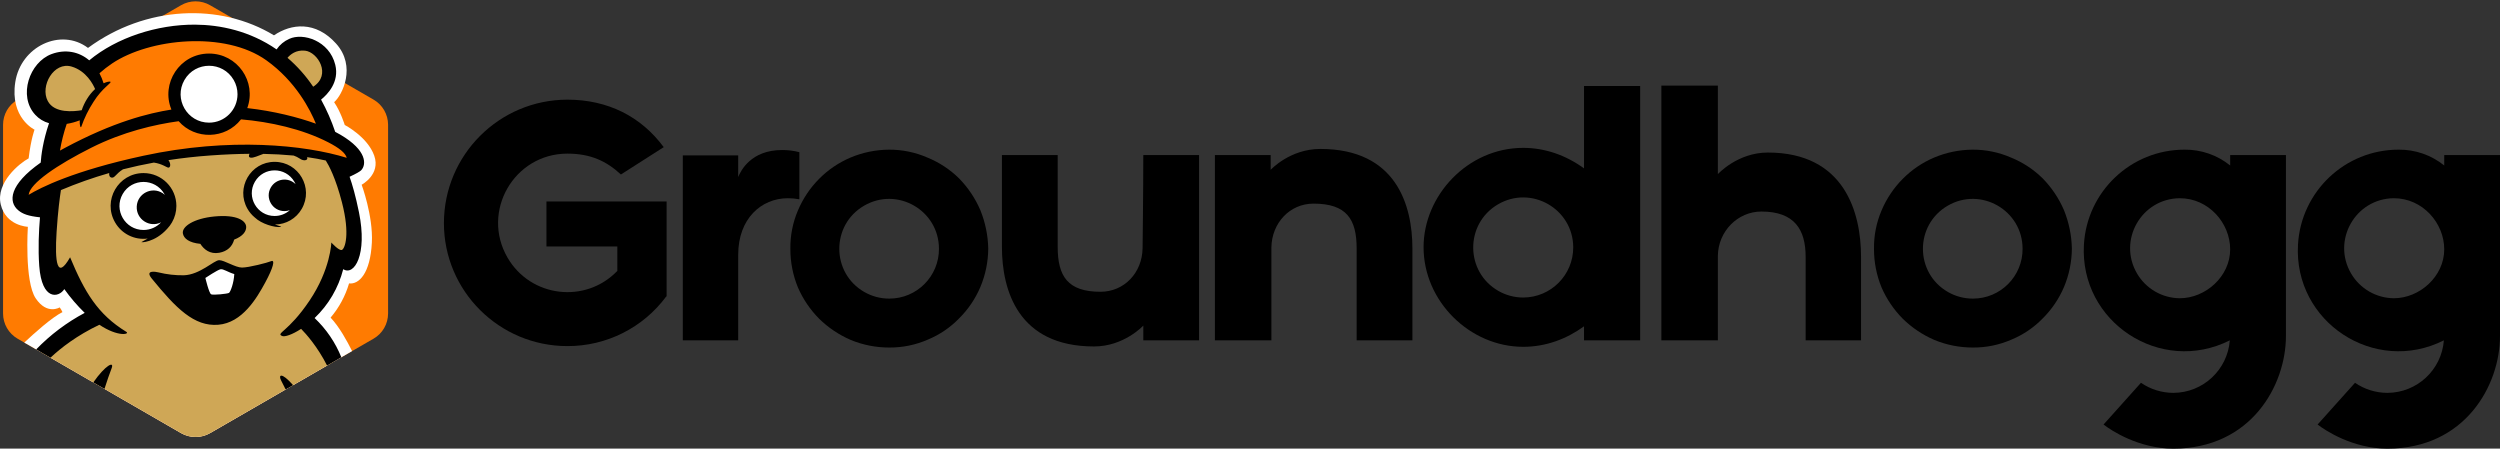
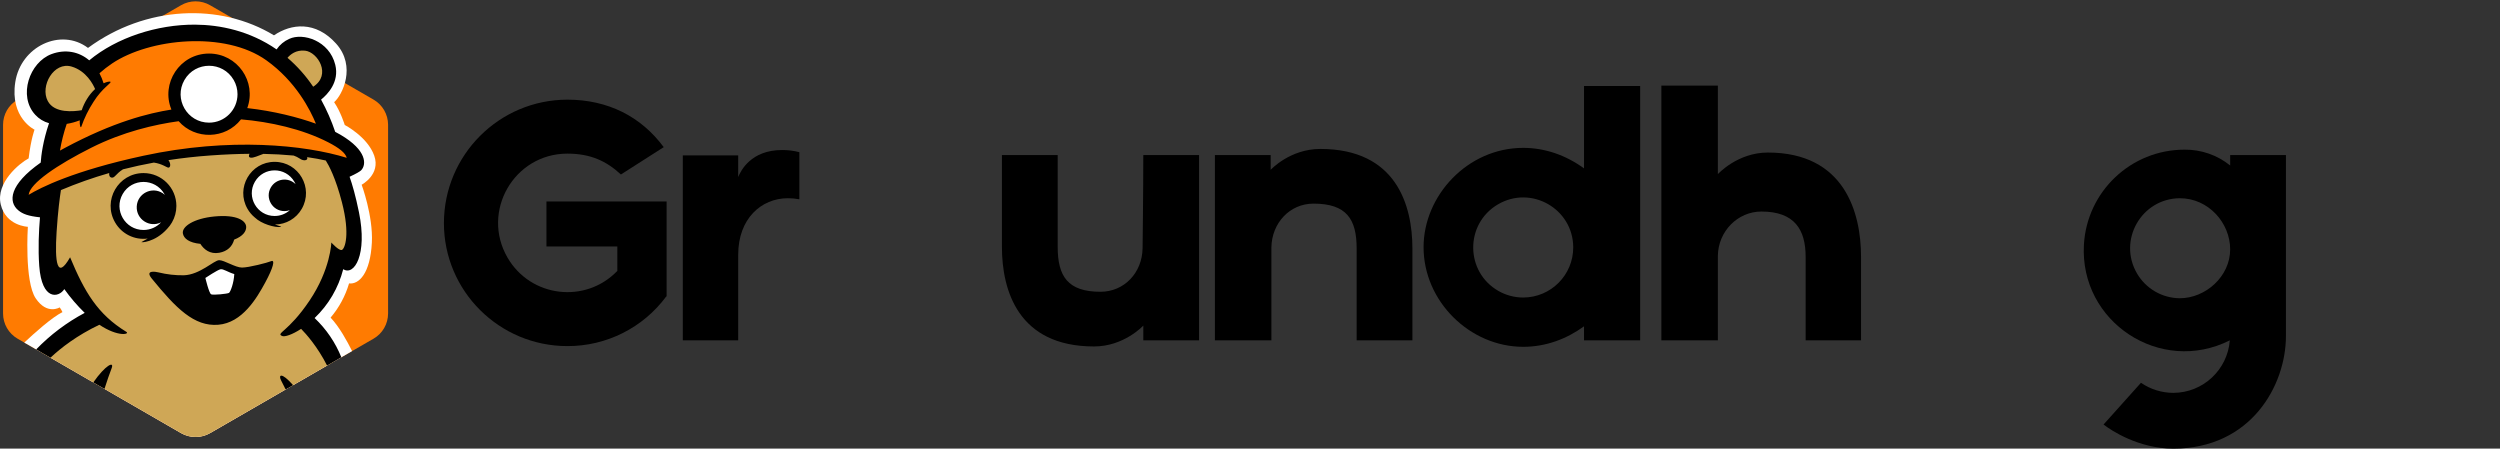
<svg xmlns="http://www.w3.org/2000/svg" viewBox="33.165 18.075 1746.382 313.392">
  <rect x="33.165" y="18.075" width="1746.382" height="313.392" fill="#333333" stroke="none" />
  <g id="shine">
    <g>
      <path d="M 498.827 225.159 L 498.575 225.159 C 482.375 247.065 456.709 259.945 429.463 259.841 C 381.963 259.841 343.263 221.389 343.263 173.891 C 343.341 126.316 381.888 87.769 429.463 87.691 C 457.863 87.691 480.983 99.503 496.816 120.865 L 466.909 139.965 C 456.857 130.665 445.799 125.388 429.463 125.388 C 392.221 125.449 369.011 165.803 387.685 198.025 C 403.811 225.852 442.097 230.488 464.4 207.315 L 464.4 190.226 L 414.887 190.226 L 414.887 158.812 L 498.827 158.812 L 498.827 225.159 Z" />
      <path d="M 591.564 124.381 L 591.564 157.3 C 588.914 156.788 586.22 156.536 583.521 156.546 C 564.921 156.546 548.84 170.871 548.84 196.002 L 548.84 255.82 L 510.14 255.82 L 510.14 126.643 L 548.84 126.643 L 548.84 141.722 C 550.599 137.45 557.64 122.873 579.5 122.873 C 583.57 122.848 587.626 123.355 591.564 124.381 Z" />
-       <path d="M 723.507 191.735 C 723.444 200.974 721.566 210.111 717.978 218.626 C 714.496 226.804 709.461 234.229 703.151 240.49 C 696.957 246.88 689.514 251.927 681.286 255.318 C 672.808 259.023 663.647 260.907 654.395 260.846 C 645.172 260.87 636.034 259.076 627.504 255.568 C 619.283 252.028 611.785 247.002 605.388 240.741 C 599.133 234.435 594.105 227.021 590.561 218.876 C 587.053 210.346 585.26 201.209 585.283 191.986 C 585.136 182.751 586.934 173.589 590.561 165.095 C 594.039 156.84 599.073 149.331 605.388 142.978 C 611.649 136.668 619.075 131.633 627.253 128.151 C 635.768 124.564 644.905 122.685 654.144 122.622 C 663.396 122.562 672.557 124.445 681.035 128.151 C 689.294 131.507 696.81 136.46 703.151 142.727 C 709.412 149.124 714.438 156.622 717.978 164.843 C 721.448 173.394 723.322 182.509 723.507 191.735 Z M 689.077 191.735 C 688.981 164.94 659.915 148.297 636.758 161.777 C 613.6 175.257 613.72 208.751 636.973 222.066 C 642.277 225.103 648.288 226.69 654.4 226.667 C 673.659 226.685 689.236 210.993 689.077 191.735 Z" />
      <path d="M 733.059 190.478 L 733.059 126.391 L 772.013 126.391 L 772.013 190.478 C 772.013 211.086 779.05 221.892 801.92 221.892 C 818.507 221.892 831.073 208.572 831.32 191.483 C 831.32 191.483 831.82 151.273 831.82 126.391 L 870.774 126.391 L 870.774 255.82 L 831.827 255.82 L 831.827 245.52 C 831.575 245.771 818.255 260.097 797.396 260.097 C 744.368 260.093 733.059 220.887 733.059 190.478 Z" />
      <path d="M 1019.812 191.735 L 1019.812 255.82 L 980.858 255.82 L 980.858 191.735 C 980.858 171.126 973.821 160.32 950.699 160.32 C 934.113 160.32 921.547 173.891 921.299 190.98 L 921.299 255.82 L 881.839 255.82 L 881.839 126.391 L 920.793 126.391 L 920.793 136.691 C 921.044 136.439 934.364 122.115 955.474 122.115 C 1008.5 122.12 1019.812 161.325 1019.812 191.735 Z" />
      <path d="M 1178.9 78.138 L 1178.9 255.82 L 1139.69 255.82 L 1139.69 246.02 C 1127.627 254.82 1113.051 260.345 1097.218 260.345 C 1060.018 260.345 1027.603 228.679 1027.603 190.73 C 1027.603 154.792 1058.263 121.366 1097.218 121.366 C 1112.297 121.366 1126.873 126.392 1139.69 135.692 L 1139.69 78.138 L 1178.9 78.138 Z M 1132.155 190.729 C 1131.962 163.837 1102.73 147.239 1079.538 160.853 C 1056.346 174.466 1056.587 208.08 1079.973 221.358 C 1085.231 224.344 1091.175 225.914 1097.222 225.914 C 1116.592 225.864 1132.242 210.099 1132.151 190.729 L 1132.155 190.729 Z" />
      <path d="M 1333.2 197.514 L 1333.2 255.82 L 1294.5 255.82 L 1294.5 197.514 C 1294.5 178.414 1286.709 165.848 1263.588 165.848 C 1247.001 165.848 1233.43 179.671 1233.179 196.761 L 1233.179 255.82 L 1193.722 255.82 L 1193.722 77.888 L 1233.179 77.888 L 1233.179 139.712 C 1233.43 139.46 1247.001 124.633 1268.112 124.633 C 1321.9 124.633 1333.2 166.853 1333.2 197.514 Z" />
-       <path d="M 1480.477 191.735 C 1480.414 200.974 1478.535 210.111 1474.948 218.626 C 1471.465 226.804 1466.43 234.229 1460.12 240.49 C 1453.926 246.88 1446.484 251.927 1438.256 255.318 C 1429.778 259.023 1420.617 260.906 1411.365 260.846 C 1402.142 260.87 1393.004 259.076 1384.474 255.568 C 1376.252 252.029 1368.755 247.002 1362.358 240.741 C 1356.103 234.435 1351.075 227.021 1347.53 218.876 C 1344.023 210.346 1342.229 201.209 1342.252 191.986 C 1342.106 182.751 1343.904 173.589 1347.53 165.095 C 1351.008 156.84 1356.043 149.331 1362.358 142.978 C 1368.619 136.669 1376.044 131.633 1384.222 128.151 C 1392.737 124.564 1401.874 122.685 1411.113 122.622 C 1420.364 122.562 1429.524 124.446 1438 128.151 C 1446.26 131.507 1453.775 136.46 1460.116 142.727 C 1466.377 149.124 1471.404 156.622 1474.944 164.843 C 1478.414 173.394 1480.289 182.508 1480.477 191.735 Z M 1446.046 191.735 C 1445.95 164.941 1416.884 148.299 1393.727 161.779 C 1370.571 175.26 1370.692 208.753 1393.944 222.066 C 1399.247 225.102 1405.255 226.689 1411.365 226.667 C 1430.625 226.687 1446.205 210.995 1446.046 191.735 Z" />
      <path d="M 1630.013 126.391 L 1630.013 252.805 C 1630.013 287.234 1605.635 331.467 1551.35 331.467 C 1527.224 331.467 1508.123 318.9 1502.595 314.629 L 1528.732 285.476 C 1535.394 290.038 1543.275 292.49 1551.35 292.512 C 1572.055 292.434 1589.228 276.465 1590.807 255.82 C 1542.436 280.196 1485.816 243.068 1488.891 188.989 C 1491.009 151.74 1521.832 122.62 1559.141 122.62 C 1570.743 122.478 1582.031 126.389 1591.059 133.678 L 1591.059 126.389 L 1630.013 126.391 Z M 1591.059 192.237 C 1591.059 173.891 1575.979 156.55 1555.874 156.55 C 1528.983 156.753 1512.396 185.991 1526.018 209.178 C 1532.244 219.777 1543.582 226.323 1555.874 226.416 C 1573.718 226.416 1591.059 211.337 1591.059 192.237 L 1591.059 192.237 Z" />
-       <path d="M 1779.547 126.391 L 1779.547 252.805 C 1779.547 287.234 1755.169 331.467 1700.884 331.467 C 1676.758 331.467 1657.658 318.9 1652.129 314.629 L 1678.266 285.476 C 1684.928 290.038 1692.809 292.49 1700.884 292.512 C 1721.589 292.434 1738.762 276.465 1740.341 255.82 C 1691.97 280.196 1635.35 243.068 1638.425 188.989 C 1640.543 151.74 1671.366 122.62 1708.675 122.62 C 1720.277 122.478 1731.565 126.389 1740.593 133.678 L 1740.593 126.389 L 1779.547 126.391 Z M 1740.593 192.237 C 1740.593 173.891 1725.513 156.55 1705.408 156.55 C 1678.517 156.753 1661.93 185.991 1675.552 209.178 C 1681.778 219.777 1693.116 226.323 1705.408 226.416 C 1723.252 226.416 1740.593 211.337 1740.593 192.237 L 1740.593 192.237 Z" />
    </g>
    <g transform="matrix(0.872, 0, 0, 0.872, -0.007, 11.729)">
      <path d="M 348.93 258.42 L 348.93 107.24 C 348.927 98.919 344.486 91.231 337.28 87.07 L 206.35 11.47 C 199.144 7.31 190.266 7.31 183.06 11.47 L 52.13 87.08 C 44.926 91.242 40.489 98.93 40.49 107.25 L 40.49 258.43 C 40.491 266.749 44.927 274.437 52.13 278.6 L 183.06 354.2 C 190.268 358.364 199.152 358.364 206.36 354.2 L 337.28 278.6 C 344.486 274.439 348.927 266.751 348.93 258.43 L 348.93 258.42" fill="#ff7b01" />
      <path d="M 88.07 257.31 C 87.492 255.966 86.753 254.696 85.87 253.53 C 85.87 253.53 75.79 259.83 66.65 246.29 C 57.52 232.74 60.35 188.96 60.35 188.96 C 60.35 188.96 42.72 188.33 38.62 171.01 C 34.52 153.69 53.74 137.94 60.98 134.16 C 62.88 118.41 65.71 111.17 65.71 111.17 C 65.71 111.17 45.87 101.72 50.28 73.06 C 54.68 44.4 86.81 29.28 108.54 45.66 C 154.84 11.64 214.37 9.44 257.52 35.58 C 271.38 26.13 290.9 23.93 307.28 42.2 C 323.66 60.46 312.32 83.45 305.71 89.12 C 311.06 97 314.21 107.39 314.21 107.39 C 314.21 107.39 332.47 116.84 337.83 131.96 C 343.18 147.08 327.75 155.26 327.75 155.26 C 327.75 155.26 337.02 180.22 335.94 201.56 C 334.68 226.45 325.54 235.26 317.67 234.32 C 314.71 244.389 309.668 253.724 302.87 261.72 C 309.867 269.053 316.315 280.873 320.091 288.526 L 206.36 354.2 C 199.152 358.364 190.268 358.364 183.06 354.2 L 57.495 281.698 C 65.004 274.649 79.541 261.535 88.07 257.31 Z" fill="#fff" />
      <path d="M 114.83 259.62 C 106.396 249.472 99.012 238.496 92.79 226.86 C 92.79 226.86 78.39 242.27 77.09 216.3 C 75.79 190.33 76.41 174.58 76.41 174.58 C 76.41 174.58 49.96 173.95 53.74 163.24 C 57.51 152.54 78.3 137.42 78.3 137.42 C 78.3 137.42 79.56 114.11 85.23 101.52 C 69.48 95.22 63.81 85.14 70.74 68.76 C 77.67 52.38 99.09 48.6 109.17 63.09 C 155.78 25.92 225.7 26.55 259.72 55.53 C 272.32 39.78 288.06 37.89 298.77 53.63 C 309.48 69.39 288.07 85.13 288.07 85.13 L 300.67 113.48 C 300.67 113.48 321.83 126.2 322.27 135.9 C 322.71 145.6 311.37 141.2 311.37 141.2 C 311.37 141.2 323.97 179.62 322.71 200.4 C 321.45 221.2 309.48 213.63 309.48 213.63 C 304.309 230.841 295.5 246.74 283.65 260.25 C 295.286 275.752 301.79 288.694 305.262 297.089 L 206.36 354.2 C 199.152 358.364 190.269 358.364 183.06 354.2 L 70.841 289.404 C 84.305 277.838 99.062 267.842 114.83 259.62 Z M 220.19 58.11 C 201.083 47.078 177.2 60.868 177.2 82.93 C 177.2 93.169 182.663 102.631 191.53 107.75 C 210.637 118.782 234.52 104.992 234.52 82.93 C 234.52 72.691 229.057 63.229 220.19 58.11 Z M 270.205 143.687 C 255.272 134.642 236.147 145.155 235.78 162.61 C 235.603 171.052 240.13 178.894 247.53 182.961 C 262.83 191.372 281.497 180.065 281.13 162.61 C 280.967 154.848 276.845 147.709 270.205 143.687 Z M 165.451 152.781 C 150.809 143.909 132.053 154.213 131.69 171.33 C 131.514 179.612 135.956 187.305 143.216 191.293 C 158.221 199.537 176.523 188.447 176.16 171.33 C 175.999 163.722 171.959 156.725 165.451 152.781 Z M 201.77 248.91 L 228.85 245.13 L 230.74 225.6 L 214.36 219.93 L 196.73 230.01 L 201.77 248.91 Z" fill="#cfa756" />
      <path d="M 206.8 128.81 C 135.84 135.52 95.1 149.38 57.3 169.12 C 48.9 166.18 64.44 148.54 78.3 137.41 C 78.14 125.096 80.498 112.88 85.23 101.51 C 85.23 101.51 95.94 101.93 105.18 98.15 C 108.54 86.81 118.2 77.15 118.2 77.15 C 116.262 72.366 113.722 67.85 110.64 63.71 C 123.65 45.24 174.47 26.76 226.54 38.94 C 278.61 51.12 299.19 114.1 299.19 114.1 C 299.19 114.1 323.55 125.03 322.29 139.3 C 304.65 130.9 255.42 124.2 206.8 128.8 L 206.8 128.81 Z M 220.19 58.11 C 201.083 47.079 177.2 60.868 177.2 82.93 C 177.2 93.17 182.662 102.631 191.53 107.751 C 210.636 118.782 234.52 104.993 234.52 82.93 C 234.52 72.691 229.057 63.23 220.19 58.11 Z" fill="#ff7b01" />
      <path d="M 265.93 176.4 C 256.207 176.393 250.138 165.864 255.005 157.448 C 259.149 150.281 268.951 148.972 274.83 154.8 C 274.55 154.147 274.23 153.513 273.87 152.9 C 266.83 140.71 249.25 140.71 242.22 152.9 C 235.18 165.08 243.98 180.3 258.04 180.3 C 262.54 180.307 266.882 178.647 270.23 175.64 C 268.852 176.144 267.397 176.401 265.93 176.4 Z M 179.34 172.26 C 179.34 176.88 178.13 181.42 175.81 185.43 C 174.745 187.283 173.463 189.002 171.99 190.55 C 161.95 201.72 150.55 201.68 151.4 201.16 C 152.24 200.64 154.18 199.6 156.36 198.38 C 145.826 199.77 135.496 194.653 130.22 185.43 C 120.09 167.88 132.75 145.93 153.02 145.93 C 167.56 145.93 179.346 157.72 179.34 172.26 Z M 169.68 162.64 C 162.28 149.81 143.76 149.81 136.35 162.64 C 128.95 175.47 138.2 191.51 153.02 191.51 C 158.58 191.51 163.6 189.14 167.12 185.36 C 157.869 190.043 147.017 182.956 147.586 172.602 C 148.156 162.249 159.72 156.394 168.402 162.065 C 168.994 162.452 169.555 162.885 170.08 163.36 L 169.68 162.64 Z M 262.86 189.12 C 258.1 189.66 247.57 186.73 242.15 181.5 C 239.802 179.565 237.823 177.22 236.31 174.58 C 226.65 157.85 238.72 136.93 258.04 136.93 C 277.362 136.928 289.441 157.843 279.781 174.578 C 279.781 174.578 279.78 174.579 279.78 174.58 C 275.375 182.309 267.176 187.095 258.28 187.13 C 261.1 188.21 264.46 188.93 262.86 189.12 Z M 107.78 86.48 C 109.552 83.571 111.719 80.922 114.22 78.61 C 112.64 74.87 107.15 64.09 95.42 60.61 C 81.13 56.36 69.94 76.25 76.31 88.21 C 81.69 98.33 97.28 96.59 103.5 95.57 C 104.558 92.377 105.995 89.322 107.78 86.47 L 107.78 86.48 Z M 126.5 72.77 C 127.85 73.54 119.9 77.71 112.99 88.8 C 108.905 95.066 105.597 101.805 103.14 108.87 C 102.66 110.03 101.69 107.85 101.91 103.67 C 98.55 104.993 95.056 105.948 91.49 106.52 C 89.107 113.495 87.294 120.652 86.07 127.92 C 87.315 127.228 88.565 126.545 89.82 125.87 C 129.34 104.72 157.02 97.97 175.36 95.04 C 166.72 74.14 181.98 50.18 205.53 50.18 C 228.121 50.181 243.845 72.627 236.13 93.86 C 257.59 96.28 276.8 101.22 291.13 106.38 C 286.61 95.31 275.04 72.48 251.42 55.59 C 218.21 31.84 157.78 38.02 127.86 58.1 C 124.296 60.485 120.904 63.118 117.71 65.98 C 119.067 68.538 120.176 71.22 121.02 73.99 C 123.82 72.69 125.92 72.44 126.5 72.77 Z M 66.27 99.22 C 52.37 84.16 61.63 57.13 79.4 50.57 C 90.29 46.55 101.24 48.54 109.52 55.62 C 131.59 37.31 163.95 26.87 194.27 27.02 C 214.45 27.12 238.24 32.08 259.61 46.86 C 262.135 43.148 265.652 40.22 269.76 38.41 C 280.78 33.29 301.86 39.82 306.63 59.19 C 310.05 73.06 300.35 82.96 295.25 87.07 C 299.78 95.328 303.569 103.972 306.57 112.9 C 308.21 113.73 309.67 114.53 310.94 115.3 C 332.31 127.92 331.54 139.25 327.42 143.62 C 326.49 144.62 323.32 146.49 318.09 148.88 C 320.29 155.05 322.91 164.13 325.61 177.35 C 332.56 211.33 321.75 228.57 313 222.91 C 309.179 237.85 301.237 251.415 290.08 262.06 C 299.415 270.914 306.701 281.645 311.487 293.494 L 300.048 300.1 C 292.317 284.891 283.237 274.756 279.26 270.72 C 272.07 275.42 266.11 277.32 264.09 276.45 C 258.69 274.14 268.99 273.37 285.97 248.14 C 302.96 222.91 303.47 201.54 303.47 201.54 C 303.47 201.54 309.66 208.5 311.97 207.47 C 314.29 206.43 318.67 195.37 311.97 169.37 C 306.91 149.71 301.41 139.62 299.03 135.87 C 294.84 134.91 289.88 133.97 284.08 133.16 C 285.13 136 281.18 136.51 278.25 134.36 C 276.705 133.334 275.039 132.505 273.29 131.89 C 265.226 131.138 257.137 130.691 249.04 130.55 C 244.85 132.08 240.98 133.92 238.87 133.59 C 236.97 133.29 237.31 131.77 237.95 130.49 C 228.6 130.58 218.29 130.97 206.95 131.79 C 194.85 132.64 183.54 133.95 172.97 135.56 C 175.11 138.41 174.62 141.57 172.97 141.57 C 171.63 141.57 168.1 138.51 161.31 137.52 C 152.998 139.042 144.74 140.843 136.55 142.92 C 130.8 146.52 129.91 150.09 127.4 149.55 C 125.64 149.17 125.36 147.5 125.53 145.89 C 112.376 149.67 99.46 154.231 86.85 159.55 C 85.98 165.07 84.45 176.45 83.38 193.05 C 81.84 217.25 83.64 231.92 94.19 213.39 C 105.78 241.19 116.28 259.07 139.24 273.11 C 142.28 274.96 132.93 277.59 117.64 267.44 C 99.723 275.954 86.84 285.974 78.473 293.811 L 67.014 287.194 C 78.339 275.482 91.455 265.595 105.9 257.92 C 99.887 252.079 94.418 245.702 89.56 238.87 C 85.18 245.82 71.54 248.4 69.48 220.34 C 68.48 206.58 69.13 192.32 70.07 181.37 C 60.67 180.37 56.24 178.68 52.76 175.81 C 44.49 169.01 45.32 155.31 70.66 137.51 C 71.04 131.93 72.4 120.37 77.32 105.97 C 73.075 104.805 69.244 102.465 66.27 99.22 Z M 282.37 47.87 C 275.18 47.1 270.61 50.93 268.36 53.59 C 276.224 60.357 283.142 68.15 288.93 76.76 C 303.84 67.26 292.63 48.96 282.37 47.86 L 282.37 47.87 Z M 300.91 121.23 C 280.11 110.55 254.27 104.86 231.12 102.9 C 218.62 118.94 194.37 119.43 181.15 104.37 C 161.99 107.01 136.65 112.81 111.19 125.61 C 83.88 139.34 61.92 154.17 60.99 163.35 C 70.51 157.55 96.93 144.13 152.89 132.05 C 222.01 117.11 282.57 123.35 315.8 133.71 C 314.87 129.91 309.89 125.84 300.91 121.23 Z M 228.31 82.75 C 228.31 78.75 227.26 74.82 225.26 71.35 C 216.49 56.17 194.57 56.17 185.8 71.35 C 177.03 86.55 188 105.53 205.53 105.53 C 218.111 105.53 228.31 95.331 228.31 82.75 Z M 250.45 233.72 C 243.75 246.08 232.17 265.9 212.87 267.44 C 193.57 268.99 179.07 254.28 159.58 230.37 C 153.92 223.42 162.68 224.9 164.98 225.48 C 171.632 227.125 178.468 227.905 185.32 227.8 C 198.2 227.4 209.52 215.7 213.64 215.7 C 217.76 215.7 226.51 221.62 231.92 221.62 C 237.32 221.62 252.25 217.76 255.34 216.47 C 258.44 215.19 257.14 221.37 250.45 233.72 Z M 225.73 226.84 C 220.53 225.3 217.05 222.59 214.73 222.98 C 212.42 223.37 202.57 229.93 202.57 229.93 C 202.57 229.93 205.47 242.28 207.2 243.06 C 208.94 243.83 220.33 242.67 221.5 241.9 C 222.65 241.12 225.35 234.17 225.73 226.84 Z M 127.4 302.45 C 125.929 306.131 123.771 312.52 121.732 318.789 L 112.797 313.629 C 122.433 299.766 129.957 296.067 127.4 302.45 Z M 263.32 312.23 C 260.783 307.495 263.381 305.072 272.838 315.812 L 266.875 319.255 C 265.588 316.623 264.338 314.137 263.32 312.24 L 263.32 312.23 Z M 213.64 209.78 C 206.26 211.08 201.37 207.08 198.54 202.62 C 189.54 201.75 185.28 198.37 184.55 194.34 C 183.52 188.67 193.56 182.24 209.78 180.69 C 228.26 178.93 235.26 184.29 235.26 189.19 C 235.26 192.51 232.88 196.43 225.62 199.25 C 224.16 204.71 220.2 208.62 213.64 209.78 Z" />
      <path d="M 348.93 262.44 L 348.93 103.22 C 348.93 97.39 347.28 32.26 342.23 29.34 L 202.88 9.47 C 197.825 6.549 191.595 6.549 186.54 9.47 L 44.92 24.52 C 39.87 27.44 40.49 97.39 40.49 103.22 L 40.49 262.44 C 40.49 268.27 43.6 273.67 48.66 276.59 L 186.54 356.19 C 191.595 359.111 197.825 359.111 202.88 356.19 L 340.76 276.59 C 345.815 273.671 348.93 268.277 348.93 262.44 Z" fill="none" />
    </g>
  </g>
</svg>